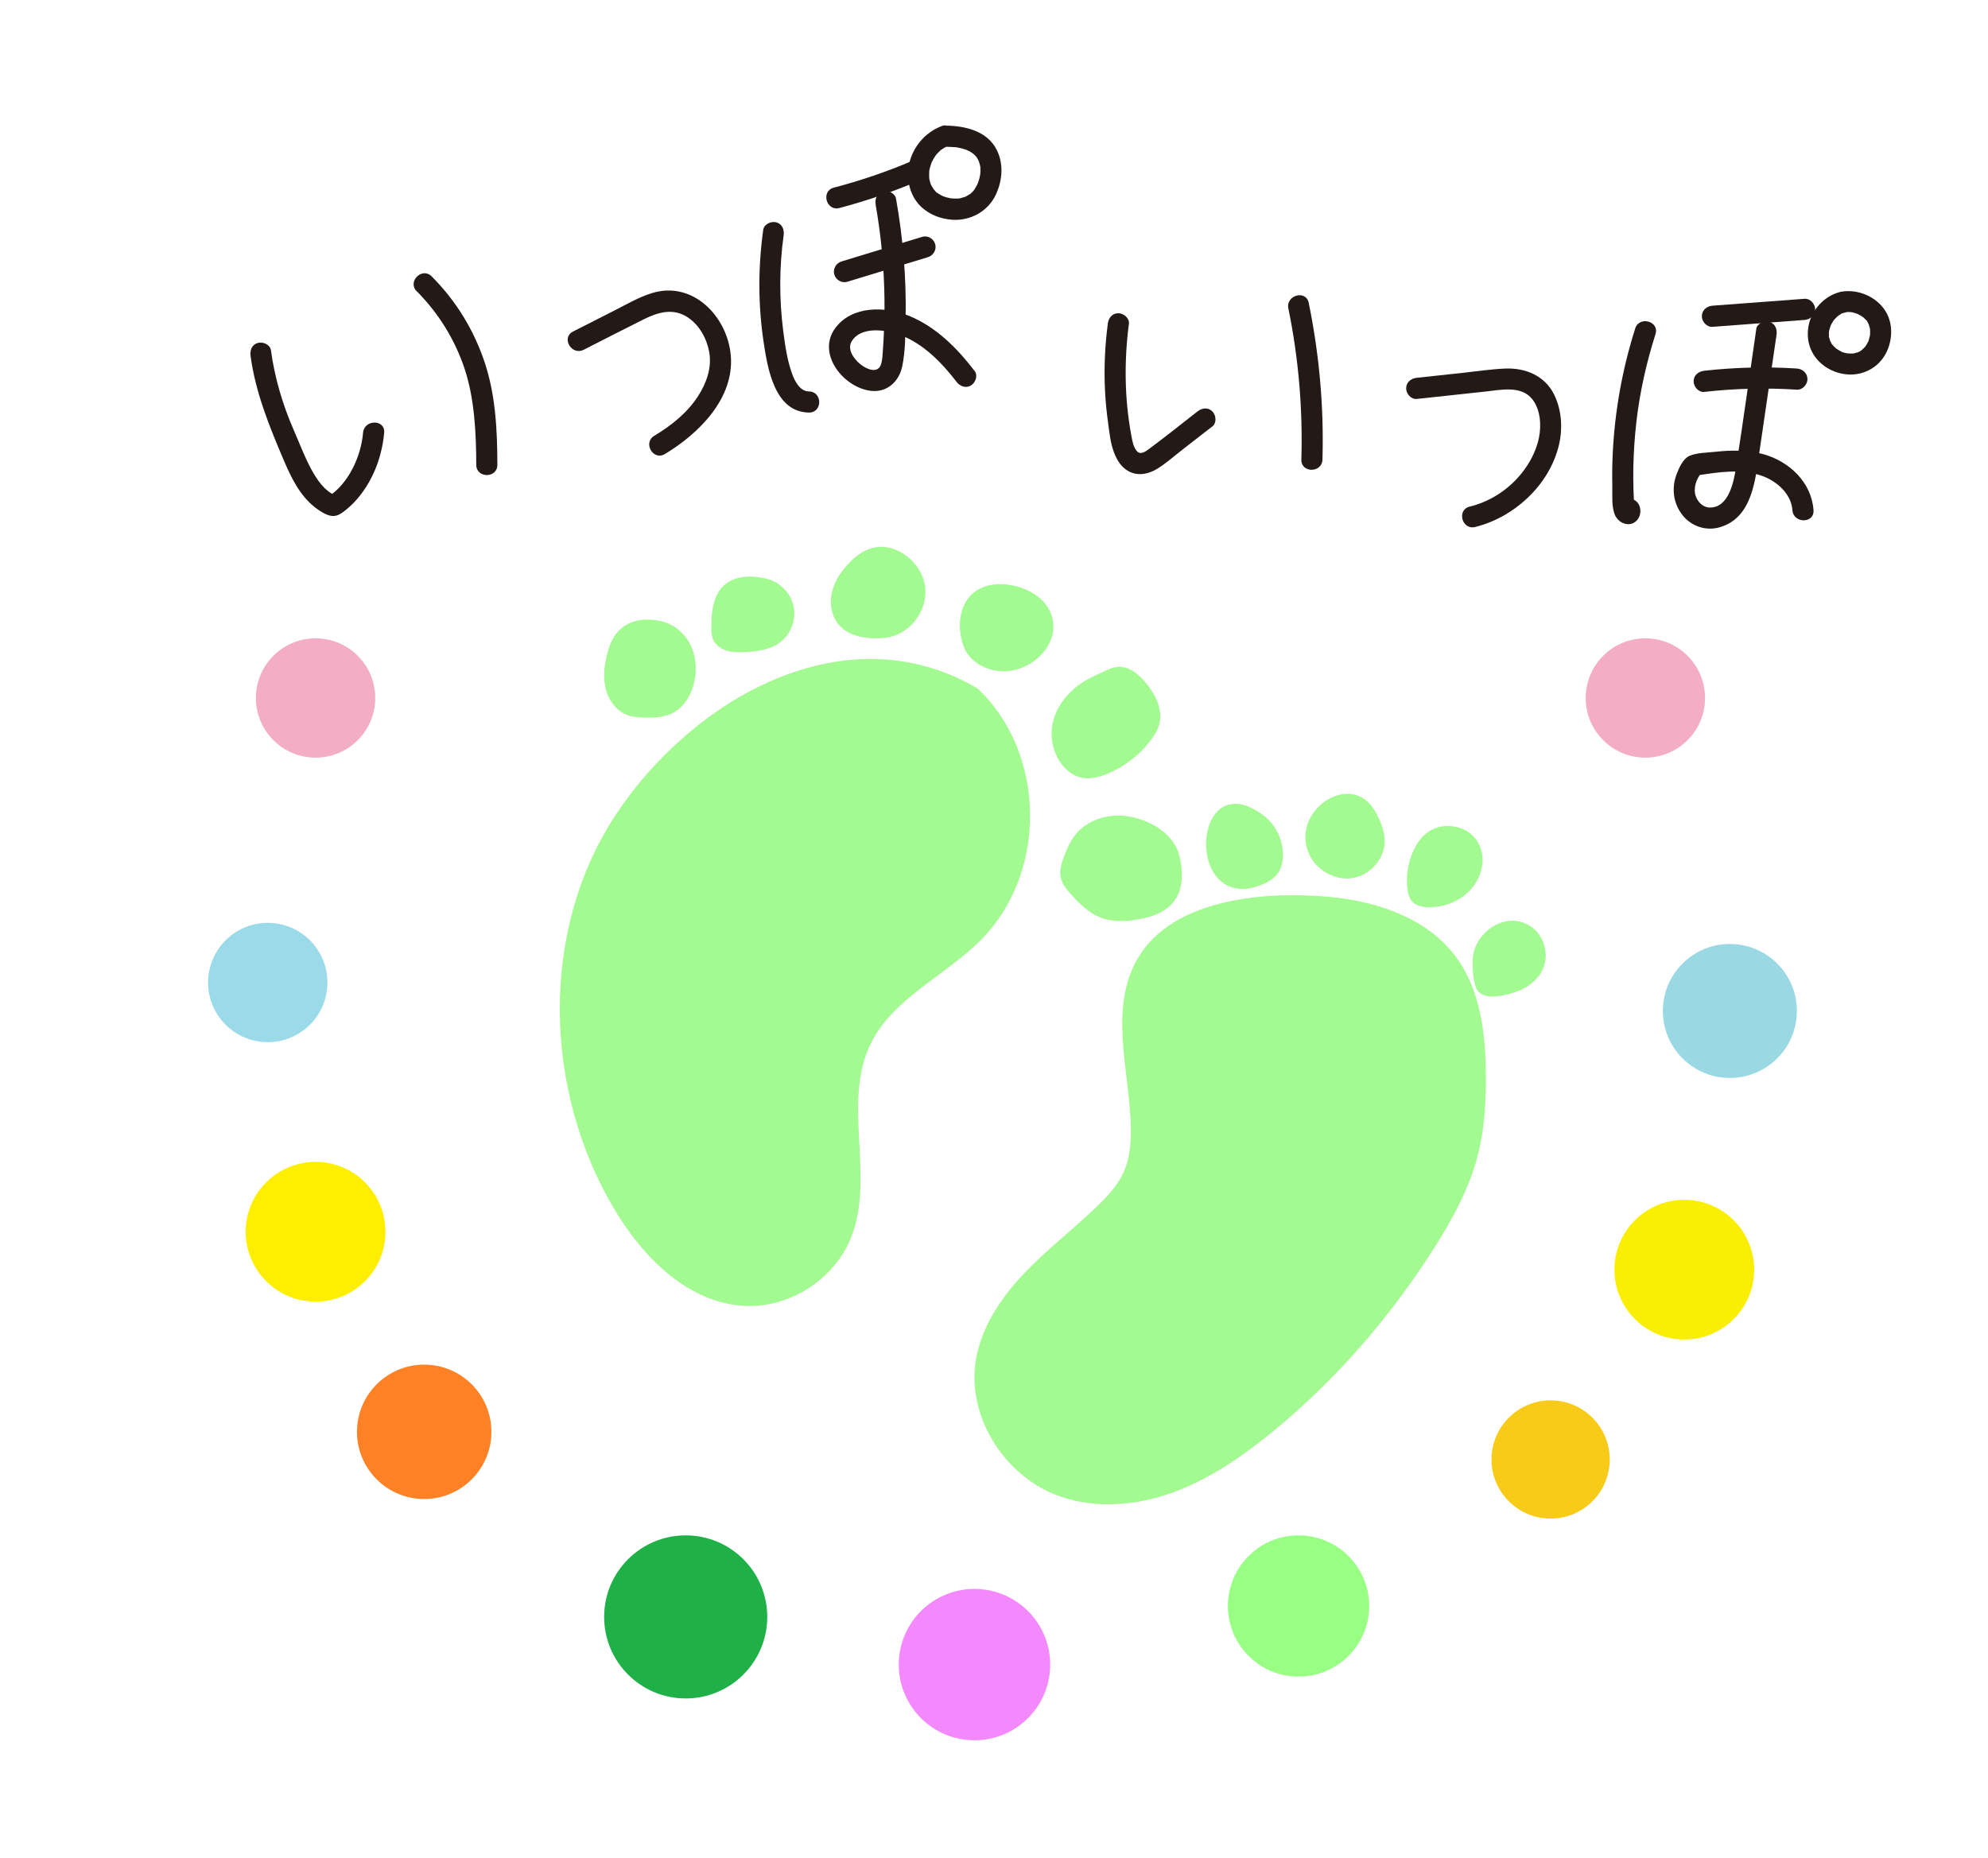
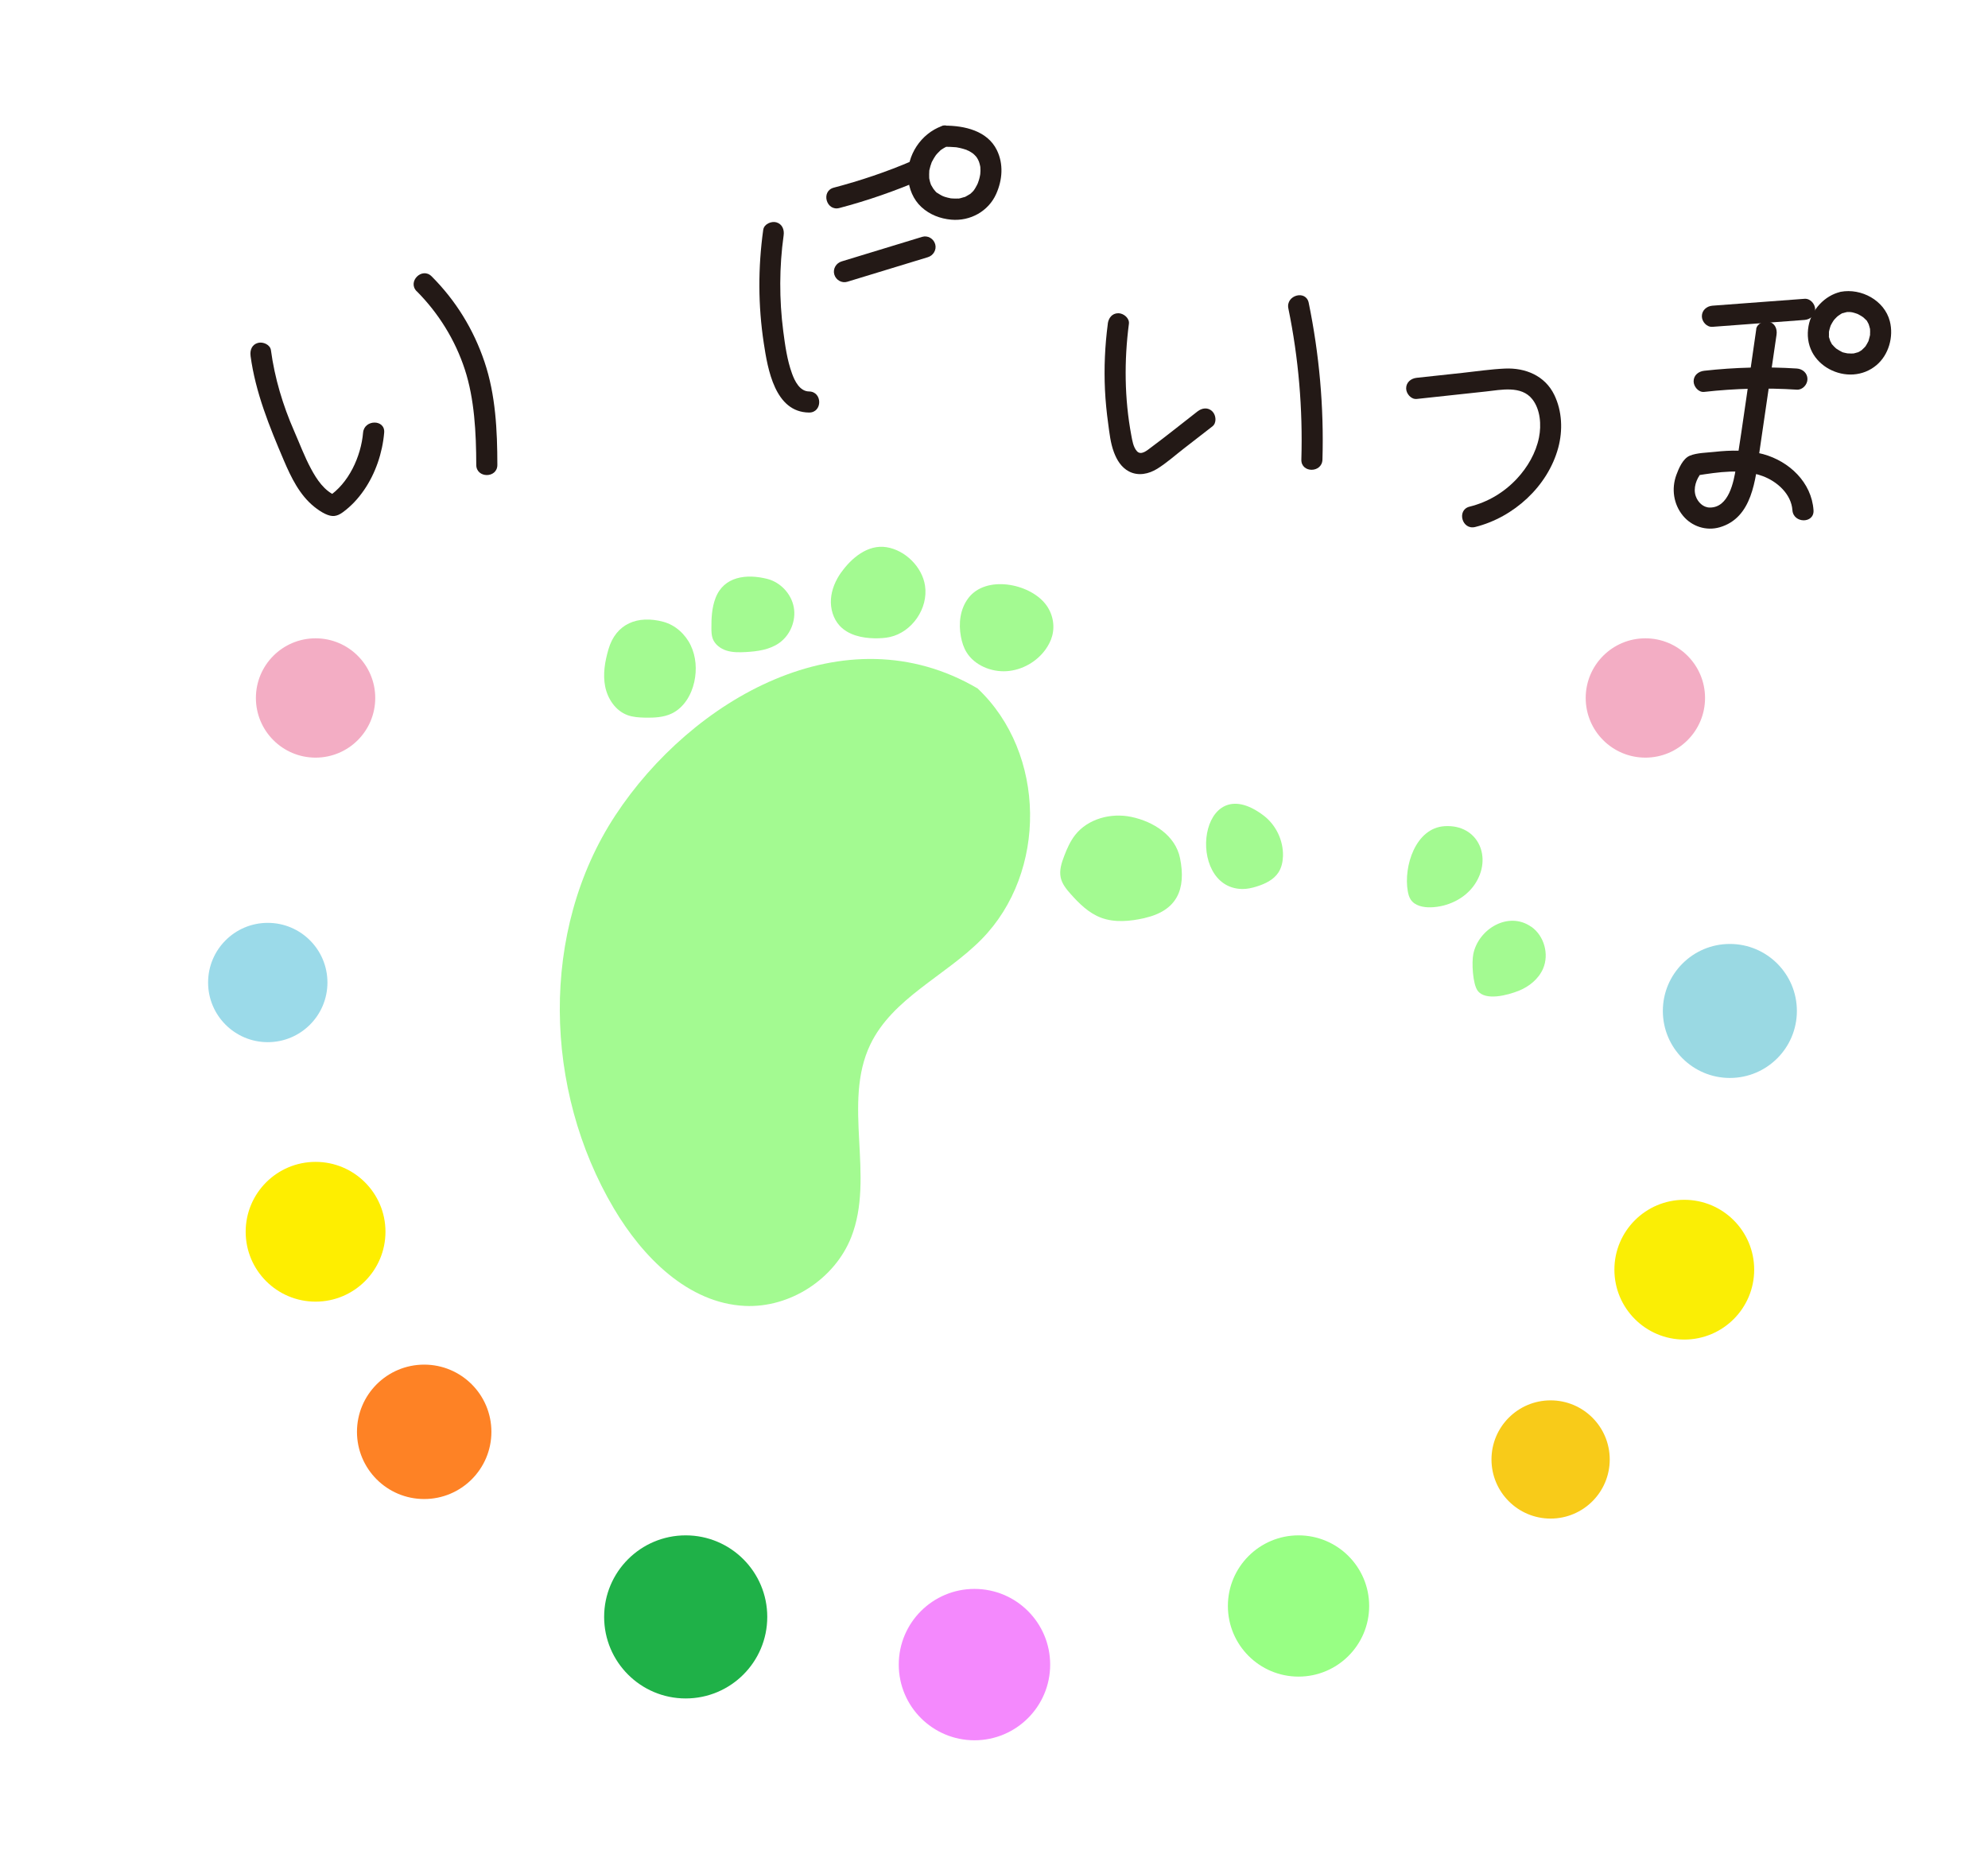
<svg xmlns="http://www.w3.org/2000/svg" id="_レイヤー_1" data-name=" レイヤー 1" width="141.28mm" height="132.07mm" viewBox="0 0 400.47 374.36">
  <defs>
    <style>
      .cls-1 {
        fill: #231916;
      }

      .cls-2 {
        fill: #f489fd;
      }

      .cls-3 {
        fill: #f8cb19;
      }

      .cls-4 {
        fill: #f3adc4;
      }

      .cls-5 {
        fill: #a3fa91;
      }

      .cls-6 {
        fill: #1fb148;
      }

      .cls-7 {
        fill: #feee00;
      }

      .cls-8 {
        fill: #9bdae9;
      }

      .cls-9 {
        fill: #fe8225;
      }

      .cls-10 {
        fill: #9ad9e3;
      }

      .cls-11 {
        fill: #faee05;
      }

      .cls-12 {
        fill: #98ff84;
      }
    </style>
  </defs>
  <path class="cls-1" d="M50.47,71.69c1,7.4,3.8,14.25,6.71,21.08,1.46,3.42,3.18,6.98,6.14,9.35.68.54,1.38,1.03,2.17,1.41,1.41.67,2.35.58,3.6-.34,1.67-1.23,3.05-2.72,4.23-4.43,2.33-3.38,3.72-7.5,4.07-11.58.24-2.73-4.02-2.71-4.25,0-.41,4.76-2.88,10.24-7.06,12.93l1.64-.21c-2.37-.96-3.91-3.29-5.06-5.44-1.33-2.46-2.3-5.1-3.42-7.65-2.26-5.15-3.91-10.66-4.66-16.24-.15-1.14-1.61-1.76-2.62-1.48-1.23.34-1.64,1.47-1.48,2.62h0v-.02Z" />
  <path class="cls-1" d="M83.95,58.68c4.4,4.42,7.75,9.83,9.69,15.77s2.28,12.75,2.3,19.21c0,2.74,4.26,2.74,4.25,0-.01-6.94-.35-14.09-2.58-20.72s-5.82-12.41-10.66-17.26c-1.93-1.94-4.94,1.06-3.01,3.01h.01Z" />
-   <path class="cls-1" d="M117.57,70.48c4.03-2.05,8.05-4.13,12.1-6.14,2.98-1.48,6.01-2.34,8.95-.35,2.31,1.57,3.8,4.31,4.26,7.02.54,3.12-.6,6.26-2.29,8.85-2.17,3.35-5.41,5.91-8.8,7.95-2.34,1.41-.21,5.09,2.15,3.67,6.82-4.1,14.04-11.22,13.27-19.9-.69-7.83-7.64-15.07-15.87-12.53-2.68.82-5.17,2.3-7.66,3.56l-8.25,4.19c-2.44,1.24-.29,4.91,2.15,3.67h0Z" />
  <path class="cls-1" d="M153.75,46.28c-1.06,7.62-1.05,15.26.11,22.87.79,5.21,2.23,13.9,9.11,13.97,2.74.03,2.74-4.22,0-4.25-1.86-.02-2.89-2.11-3.43-3.63-.98-2.7-1.39-5.69-1.76-8.53-.82-6.38-.81-12.92.08-19.3.16-1.14-.28-2.28-1.48-2.62-.99-.27-2.46.34-2.62,1.48h-.01Z" />
  <path class="cls-1" d="M169.09,41.91c5.73-1.51,11.32-3.47,16.77-5.81,1.06-.45,1.29-2.01.76-2.91-.64-1.09-1.85-1.22-2.91-.76-5.1,2.19-10.39,3.97-15.75,5.38-2.64.7-1.52,4.8,1.13,4.1h0Z" />
  <path class="cls-1" d="M170.68,56.77c5.41-1.65,10.82-3.3,16.23-4.95,1.1-.33,1.8-1.49,1.48-2.62s-1.51-1.82-2.62-1.48c-5.41,1.65-10.82,3.3-16.23,4.95-1.1.33-1.8,1.49-1.48,2.62s1.51,1.82,2.62,1.48h0Z" />
-   <path class="cls-1" d="M176.38,41.17c.98,5.55,1.56,11.16,1.74,16.79.09,2.83.08,5.66-.04,8.49-.05,1.37-.13,2.75-.23,4.12-.07.99-.08,2.09-.45,3.03-1.2,3-7.66-1.88-5.83-4.84,1.94-3.14,7.03-2.31,9.85-1.24,4.59,1.74,8.32,5.57,11.25,9.39.7.91,1.83,1.39,2.91.76.9-.52,1.47-1.99.76-2.91-3.55-4.64-7.77-8.9-13.26-11.14-4.77-1.94-11.47-2.07-14.83,2.5-3.83,5.2,1.76,12.08,7.3,12.64,3.16.32,5.54-1.89,6.18-4.87.68-3.17.63-6.63.7-9.86.16-8.04-.52-16.07-1.93-23.98-.2-1.13-1.58-1.77-2.62-1.48-1.19.33-1.69,1.48-1.48,2.62h0l-.02-.02Z" />
  <path class="cls-1" d="M189.73,25.4c-4.2,1.52-7.12,5.9-6.8,10.4.16,2.23,1.03,4.4,2.7,5.93s3.77,2.33,6,2.53c3.81.34,7.49-1.69,9.05-5.2,1.25-2.81,1.51-6,.13-8.82-1.92-3.91-6.54-4.93-10.51-4.93-1.11,0-2.18.98-2.13,2.13s.93,2.13,2.13,2.13c.78,0,1.55.04,2.32.1.31.03-.38-.07-.08-.01.1.02.21.03.31.05.2.03.4.07.59.12.39.09.77.2,1.15.33.08.03.17.06.25.09.2.07.11.15-.15-.07.11.09.32.15.45.22.3.15.57.33.85.52.4.27-.34-.31,0,0,.09.08.19.17.28.25.1.1.2.2.29.3.05.05.09.11.14.16.27.28-.29-.43-.08-.11.15.22.3.44.42.68.05.09.1.29.17.35.02,0-.18-.47-.12-.28.03.08.06.15.09.23.09.24.16.5.22.75.03.13.05.26.08.38.07.31-.03-.27-.03-.28,0,.09.02.2.03.29.05.52.03,1.04-.02,1.56s.08-.42,0-.08c-.03.13-.04.26-.07.38-.05.27-.12.53-.2.8-.07.24-.16.48-.25.72-.15.43.23-.48.03-.08-.06.12-.12.25-.18.37-.11.21-.22.42-.35.63-.06.1-.12.2-.19.29-.03.05-.07.09-.1.14-.06.08-.22.19-.02.04.22-.17,0,0-.06.06s-.13.14-.2.21c-.12.12-.24.23-.36.34-.3.28.1-.06.1-.07,0,.03-.19.13-.23.16-.19.13-.4.25-.61.36-.08.04-.17.08-.25.13-.28.15.1,0,.12-.04-.03.08-.45.16-.54.19-.11.04-1.07.33-1.11.25,0-.02.48-.04.14-.02-.1,0-.19.02-.29.02-.19,0-.39.02-.58,0s-.39,0-.58-.03c0,0-.28,0-.29-.03.02.05.45.08.06,0s-.75-.16-1.12-.28c-.07-.02-.66-.26-.35-.12.29.13,0,0-.07-.04-.11-.05-.21-.11-.32-.16-.17-.09-.33-.19-.49-.29-.08-.05-.16-.11-.24-.16-.23-.15-.06.05.09.07-.27-.04-.7-.65-.87-.85-.34-.38.17.29-.1-.15-.11-.17-.21-.34-.31-.51-.07-.14-.2-.32-.23-.47.09.44.09.22.05.09-.04-.14-.1-.28-.14-.42-.06-.21-.11-.43-.15-.65-.02-.08-.05-.41-.02-.08.03.35,0-.09,0-.16-.03-.45,0-.89.02-1.34.03-.42-.03.1-.02.12-.03-.07.07-.37.08-.44.05-.22.1-.44.17-.66s.14-.43.22-.65c.13-.37-.03.04-.04.09.03-.13.13-.3.19-.41.2-.41.45-.79.7-1.17.06-.09.25-.3-.06.07.08-.1.16-.2.24-.29.15-.17.3-.34.47-.49s.36-.41.56-.5c-.04.02-.4.28-.07.06.08-.05.16-.11.25-.17.21-.14.43-.26.65-.37.06-.03.22-.13.27-.13l-.23.1c.09-.04.19-.07.28-.11,1.04-.38,1.86-1.46,1.48-2.62-.33-1.03-1.5-1.89-2.62-1.48v.02Z" />
  <path class="cls-1" d="M223.16,65.25c-.58,4.41-.78,8.87-.57,13.32.11,2.25.33,4.5.64,6.73.26,1.93.47,3.98,1.16,5.81.59,1.58,1.49,3.06,3.02,3.87,1.88.99,4.01.53,5.74-.55,1.89-1.18,3.61-2.73,5.37-4.09,1.9-1.48,3.81-2.95,5.71-4.43.91-.7.74-2.27,0-3.01-.9-.9-2.1-.71-3.01,0-3.12,2.42-6.19,4.91-9.35,7.25-.74.55-1.98,1.67-2.82.78-.76-.81-.96-2.19-1.16-3.24-1.38-7.39-1.45-15.01-.48-22.45.15-1.14-1.08-2.13-2.13-2.13-1.27,0-1.98.98-2.13,2.13h.01Z" />
  <path class="cls-1" d="M259.53,62.14c2.06,10.02,2.92,20.24,2.62,30.46-.08,2.74,4.17,2.73,4.25,0,.31-10.6-.64-21.21-2.77-31.59-.55-2.68-4.65-1.54-4.1,1.13h0Z" />
  <path class="cls-1" d="M285.4,80.38l13.91-1.5c3.06-.33,7.15-1.25,9.36,1.55,1.64,2.08,1.85,5.21,1.35,7.72-.62,3.1-2.3,5.99-4.44,8.29-2.58,2.77-5.86,4.73-9.54,5.64-2.65.66-1.53,4.77,1.13,4.1,7.75-1.94,14.62-8.17,16.73-15.97.94-3.49.79-7.37-.8-10.65-1.88-3.87-5.82-5.49-9.96-5.3-2.85.13-5.72.56-8.56.87l-9.19.99c-1.14.12-2.13.89-2.13,2.13,0,1.05.98,2.25,2.13,2.13h0Z" />
-   <path class="cls-1" d="M329.4,66.2c-2.6,8.18-4.13,16.71-4.53,25.29-.1,2.12-.13,4.24-.08,6.36.04,1.85-.2,4.21.54,5.93.81,1.89,3.45,2.63,4.69.7,1.01-1.56.18-4.15-1.98-3.96-2.71.23-2.73,4.49,0,4.25h.17c-.5-.22-1-.43-1.5-.64l.11.08-.55-.94.08-.95.76-.76-.15.1,1.07-.29h-.19c.36.1.72.2,1.07.3.39.18.15.7.29.17.08-.3-.05-.89-.07-1.18-.04-.71-.06-1.41-.08-2.12-.04-1.49-.05-2.98-.02-4.47.06-3.06.27-6.12.62-9.16.69-5.97,2.02-11.86,3.84-17.59.83-2.61-3.27-3.73-4.1-1.13h0Z" />
  <path class="cls-1" d="M363.52,60.2c-6.19.46-12.38.92-18.56,1.39-1.15.09-2.13.92-2.13,2.13,0,1.08.97,2.21,2.13,2.13,6.19-.46,12.38-.92,18.56-1.39,1.15-.09,2.13-.92,2.13-2.13,0-1.08-.97-2.21-2.13-2.13h0Z" />
  <path class="cls-1" d="M343.3,78.96c6.2-.7,12.44-.85,18.67-.45,1.15.07,2.13-1.03,2.13-2.13,0-1.21-.98-2.05-2.13-2.13-6.23-.4-12.47-.24-18.67.45-1.14.13-2.13.89-2.13,2.13,0,1.05.98,2.26,2.13,2.13h0Z" />
  <path class="cls-1" d="M353.79,66.31c-1.36,9.31-2.64,18.64-4.09,27.93-.44,2.83-1.44,8.06-5.28,8.02-1.34-.01-2.4-1.08-2.82-2.29-.56-1.61.11-3.46,1.14-4.72l-.94.55c4.32-.67,9.04-1.44,13.27.12,2.91,1.07,5.77,3.61,6,6.87.19,2.71,4.44,2.74,4.25,0-.39-5.61-4.89-9.85-10.14-11.29-3.18-.87-6.53-.82-9.78-.46-1.53.17-3.57.18-4.99.77s-2.24,2.58-2.72,3.88c-1.02,2.79-.57,5.9,1.32,8.2,1.78,2.18,4.69,3.13,7.4,2.35,6.62-1.91,7.2-9.64,8.03-15.31,1.14-7.83,2.29-15.65,3.43-23.48.17-1.13-.28-2.28-1.48-2.62-1-.27-2.45.34-2.62,1.48h.02Z" />
  <path class="cls-1" d="M370.8,58.8c-3.22.72-5.9,3.63-6.48,6.87-.33,1.83-.13,3.64.74,5.3.74,1.42,2,2.62,3.4,3.38,3.07,1.66,6.81,1.51,9.52-.76,2.5-2.08,3.52-5.77,2.71-8.88-1.09-4.2-5.75-6.69-9.89-5.92-1.1.21-1.82,1.59-1.48,2.62.38,1.17,1.44,1.7,2.62,1.48.58-.11-.41-.03.18-.02.19,0,.37,0,.56,0,0,0,.6.07.27.02s.27.06.27.06c.33.08.65.19.98.31s-.41-.23.08.04c.21.12.43.22.63.35.13.08.25.16.37.24.1.07.39.32.05.03.22.19.42.4.63.6l.05.06c.15.18.13.15-.06-.09.08.03.2.3.24.37.08.13.14.26.21.39.21.37-.12-.4.02.04.08.26.17.51.23.78.02.07.1.31.07.36l-.04-.27c.01.1.02.2.03.3.02.25.02.5,0,.74,0,.08.02.38-.03.45.05-.32.05-.36.01-.12-.01.07-.03.15-.04.22-.06.27-.13.53-.21.8-.04.12-.08.32-.16.42.03-.03.22-.44.03-.1-.14.26-.27.53-.44.78-.03.05-.13.23-.17.24.18-.23.2-.26.06-.08-.06.08-.13.15-.2.22-.17.18-.35.34-.53.51-.36.34.39-.23-.04.03-.13.08-.25.16-.38.24-.09.05-.18.09-.26.14-.44.25.43-.13-.05.02-.29.09-.58.17-.87.24-.49.13.48-.02-.03,0-.15,0-.3.02-.45.02-.25,0-.5-.01-.75-.03-.51-.03.47.11-.03,0-.1-.02-.2-.04-.3-.06-.29-.07-.77-.14-1.01-.32.03.03.44.21.09.03-.13-.07-.27-.13-.4-.21-.22-.12-.43-.27-.64-.4-.43-.28.32.31-.05-.04-.11-.1-.23-.2-.33-.31-.07-.07-.14-.14-.21-.22-.07-.07-.13-.15-.2-.23-.15-.18-.13-.15.06.07-.16-.08-.31-.47-.4-.64-.06-.11-.34-.5-.04-.04-.07-.12-.11-.3-.15-.43-.06-.2-.22-.56-.18-.76l.04.26c-.01-.1-.02-.2-.02-.31v-.46c0-.1-.02-.38.03-.46-.05.31-.05.35-.01.11.02-.1.04-.2.06-.3.07-.3.17-.6.27-.89.17-.49-.22.39.03-.06.08-.14.14-.28.22-.41s.16-.27.24-.4c.13-.19.25-.35.03-.08.23-.28.47-.55.74-.8.08-.07.16-.14.23-.2.18-.15.16-.13-.06.05.08-.06.17-.12.26-.18.21-.14.56-.41.81-.45-.49.08-.08.04.07,0,.2-.07.4-.12.6-.16,1.09-.24,1.83-1.56,1.48-2.62-.37-1.14-1.45-1.74-2.62-1.48h0Z" />
  <path class="cls-5" d="M196.95,138.72c-26.84-15.79-57.71,2.3-72.99,25.56s-14.47,55.28-.29,79.22c5.82,9.83,14.96,19.07,26.37,19.62,9.08.44,18.12-5.41,21.44-13.87,4.8-12.21-1.83-26.95,3.83-38.78,4.48-9.36,15.13-13.82,22.41-21.21,13.31-13.52,13.03-37.52-.78-50.54h0Z" />
-   <path class="cls-5" d="M217.14,138.12c-2.46,1.9-4.45,4.53-5.08,7.57-.5,2.38-.13,4.92,1.01,7.06,1.02,1.9,2.74,3.52,4.85,3.95,1.71.35,3.49-.12,5.1-.78,3.52-1.44,6.64-3.87,8.9-6.93.68-.92,1.29-1.91,1.59-3.01.58-2.13-.07-4.45-1.22-6.33-1.19-1.94-2.76-3.87-4.81-4.85-1.2-.58-2.6-.58-3.83-.07-1.81.76-4.85,2.12-6.5,3.4h0Z" />
+   <path class="cls-5" d="M217.14,138.12h0Z" />
  <path class="cls-5" d="M195.08,120.49c-1.69,2.22-2.01,5.12-1.51,7.79.21,1.11.55,2.22,1.17,3.2,1.57,2.52,4.88,3.96,8.05,3.75s6.11-1.96,7.84-4.39c.59-.83,1.06-1.74,1.32-2.7.6-2.2.09-4.64-1.38-6.48-3.29-4.14-11.95-5.81-15.49-1.17Z" />
  <path class="cls-5" d="M169.43,115.35c-1.11,1.58-1.91,3.43-2.04,5.35s.44,3.94,1.75,5.37c1.75,1.9,4.51,2.5,7.1,2.54,1.01,0,2.03-.04,3.02-.26,4.49-1,7.77-5.8,7.08-10.34-.57-3.78-3.97-7.15-7.75-7.76s-7.1,2.2-9.15,5.11h-.01Z" />
  <path class="cls-5" d="M144.13,120.52c-.74,1.94-.84,4.06-.82,6.13,0,.67.03,1.36.25,1.99.43,1.21,1.58,2.07,2.81,2.45s2.55.36,3.84.29c2.36-.13,4.81-.46,6.74-1.82,2.25-1.58,3.45-4.52,2.95-7.22s-2.67-5.02-5.33-5.7c-4.19-1.06-8.77-.53-10.44,3.88h0Z" />
  <path class="cls-5" d="M122.57,130.82c-.71,2.44-1.16,5.02-.66,7.51s2.1,4.87,4.48,5.75c1.1.41,2.3.48,3.47.51,1.87.04,3.82-.03,5.5-.85,2.42-1.18,3.93-3.74,4.5-6.36.54-2.45.36-5.09-.72-7.35s-3.1-4.1-5.52-4.75c-5.15-1.38-9.54.35-11.05,5.54h0Z" />
-   <path class="cls-5" d="M228.28,194.83c-4.54,9.92-.71,21.43-.48,32.33.06,3.01-.17,6.1-1.38,8.86-1.23,2.79-3.37,5.07-5.57,7.17-4.8,4.59-10.09,8.66-14.65,13.48-4.56,4.83-8.43,10.6-9.58,17.13-2.02,11.57,5.76,23.77,16.84,27.68,7.28,2.57,15.44,1.88,22.71-.74s13.75-7.05,19.75-11.91c12.91-10.48,23.95-23.19,32.88-37.22,3.75-5.9,7.17-12.11,8.91-18.88,1.33-5.2,1.64-10.62,1.61-15.99-.04-8.41-1.06-17.3-6.1-24.04-5.69-7.6-15.5-11.02-24.96-11.95-13.24-1.3-33.57.11-39.97,14.07h0Z" />
  <path class="cls-5" d="M230.6,184.97c-2.92.66-6.05.98-8.84-.08-2.43-.93-4.36-2.82-6.09-4.77-.87-.98-1.73-2.04-2-3.32-.31-1.45.17-2.94.7-4.32.57-1.49,1.22-2.97,2.2-4.23,2.57-3.29,7.23-4.52,11.32-3.66,4.44.93,8.89,3.72,9.82,8.32,1.27,6.3-.63,10.57-7.11,12.05h0Z" />
  <path class="cls-5" d="M250.19,179.12c1.02.02,2.04-.21,3.01-.52,1.68-.53,3.37-1.34,4.33-2.81.64-.98.89-2.18.92-3.36.07-3.11-1.42-6.23-3.9-8.11-13.08-9.94-15.86,14.53-4.37,14.8h0Z" />
-   <path class="cls-5" d="M263.73,172.14c1.47,3.19,5.1,5.27,8.58,4.79s6.44-3.6,6.61-7.11c.11-2.22-.8-4.37-1.88-6.31-4.81-8.59-17.32-.09-13.3,8.63h0Z" />
  <path class="cls-5" d="M283.59,179.56c.1.59.26,1.19.59,1.69.82,1.25,2.5,1.59,4,1.56,3.43-.08,6.88-1.71,8.83-4.53,3.76-5.44.78-12.25-6.01-11.82-5.88.37-8.29,8.16-7.41,13.11h0Z" />
  <path class="cls-5" d="M308.47,186.72c2.59,1.82,3.63,5.54,2.37,8.45-.9,2.07-2.79,3.61-4.89,4.45-2.22.89-6.72,2.1-8.28,0-1.01-1.36-1.23-5.71-.88-7.41,1.04-5.07,7.1-8.7,11.68-5.47h0Z" />
  <circle class="cls-4" cx="63.57" cy="140.63" r="12.02" />
  <circle class="cls-4" cx="331.45" cy="140.63" r="12.02" />
  <circle class="cls-8" cx="53.94" cy="197.96" r="12.02" />
  <circle class="cls-10" cx="348.47" cy="203.69" r="13.5" />
  <circle class="cls-12" cx="261.58" cy="323.58" r="14.23" />
  <circle class="cls-7" cx="63.57" cy="248.18" r="14.08" />
  <circle class="cls-11" cx="339.29" cy="255.82" r="14.08" />
  <circle class="cls-9" cx="85.45" cy="288.49" r="13.54" />
  <circle class="cls-3" cx="312.36" cy="294.06" r="11.91" />
  <circle class="cls-6" cx="138.13" cy="325.78" r="16.43" />
  <circle class="cls-2" cx="196.3" cy="335.39" r="15.25" />
</svg>